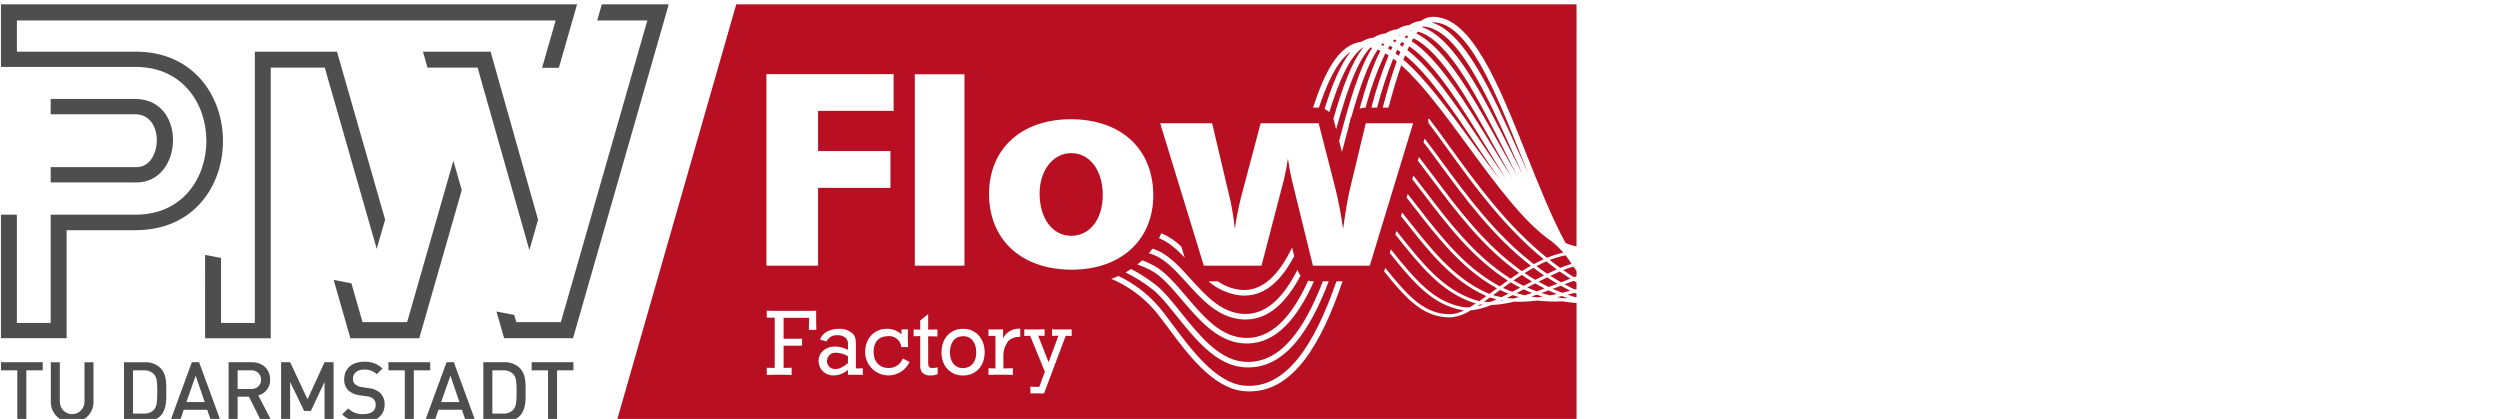
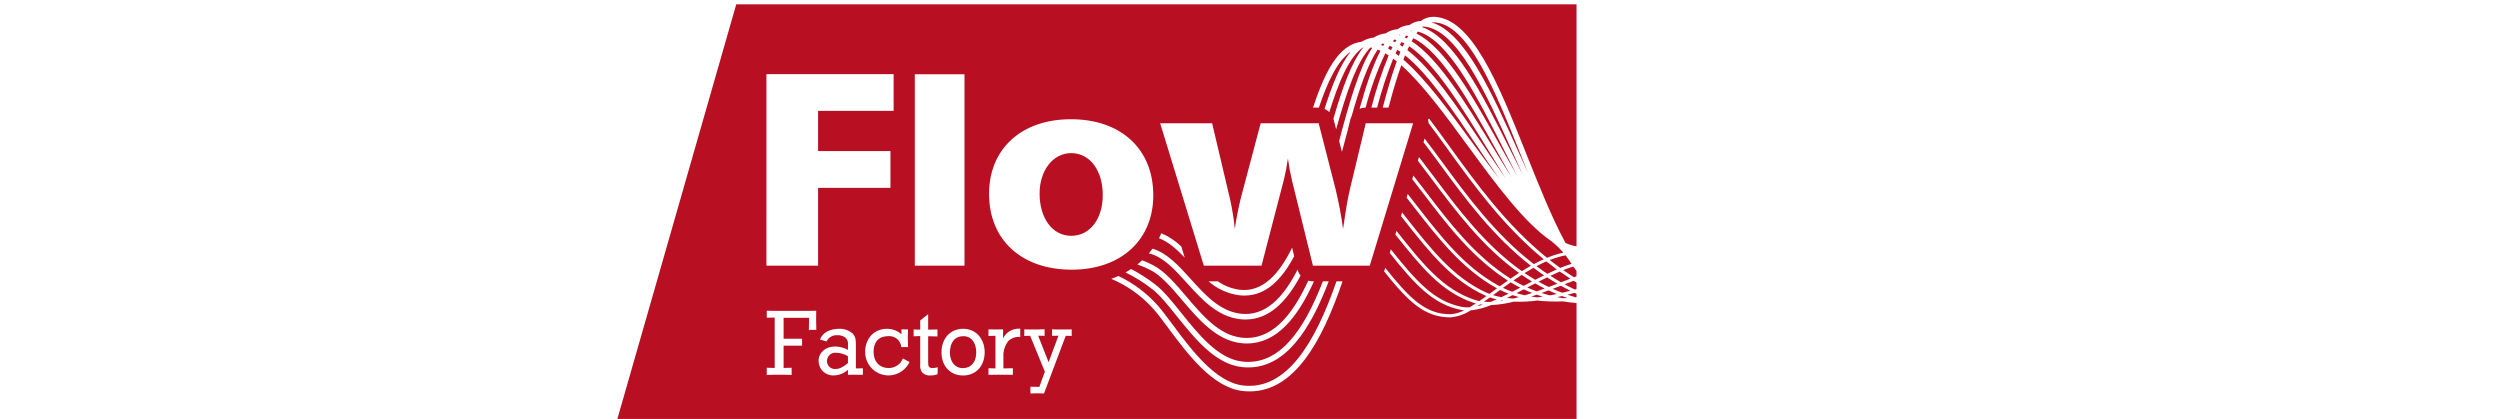
<svg xmlns="http://www.w3.org/2000/svg" id="Ebene_1" data-name="Ebene 1" viewBox="0 0 473.61 79.37">
  <defs>
    <style>
      .cls-1 {
        fill: #4e4e4e;
      }

      .cls-2 {
        fill: #b90f22;
      }
    </style>
  </defs>
  <path class="cls-2" d="m283.476,55.453c-.209.153-.417.306-.624.458.515.16,1.04.289,1.571.386.445-.211.898-.432,1.359-.665-.549-.211-1.08-.444-1.595-.699-.238.174-.476.349-.711.521m-1.109,1.748c.378-.151.764-.316,1.158-.491-.426-.102-.848-.226-1.262-.371-.387.281-.767.553-1.139.816.413.037.828.052,1.243.046m2.139-.289c-.1.047-.201.093-.301.14.197-.027.395-.059.596-.093-.099-.015-.197-.031-.295-.047m9.647-2.194c.593.267,1.192.516,1.797.747.508-.121,1.019-.248,1.527-.381-.6-.3-1.198-.617-1.792-.952-.517.199-1.028.394-1.533.587m2.787,1.736c-.347-.118-.691-.241-1.035-.37-.301.07-.602.138-.902.202.372.077.747.148,1.125.213.269-.013.539-.026.812-.045m-3.848-3.902c-.547.266-1.09.537-1.626.81.637.357,1.282.693,1.935,1.006.534-.2,1.075-.405,1.623-.617-.648-.38-1.292-.78-1.932-1.199m-1.959,2.642c.494-.173.994-.353,1.501-.541-.607-.303-1.207-.626-1.8-.968-.506.26-1.008.521-1.506.781.59.264,1.192.506,1.805.728m4.356-3.755c-.598.263-1.188.533-1.772.812.668.431,1.341.84,2.018,1.227l.876-.339c.294-.113.589-.227.886-.341-.684-.44-1.353-.893-2.008-1.358m2.632,1.752c-.436.168-.868.335-1.296.5-.14.054-.279.108-.417.162.643.351,1.29.683,1.942.996.106-.03.211-.062.318-.091v-1.243c-.181-.11-.368-.211-.547-.323m.372,3.128c.057-.006.117-.015.174-.021v-.652c-.126-.057-.252-.11-.377-.168-.446.121-.893.238-1.339.35.51.176,1.024.34,1.541.491m-4.874-.358c.434-.082.869-.17,1.307-.266-.522-.215-1.04-.443-1.554-.685-.451.168-.897.332-1.337.491.52.167,1.048.321,1.584.46m-2.368.377c.336-.043.673-.091,1.012-.143-.381-.117-.759-.241-1.133-.373-.349.121-.694.239-1.036.352.379.064.765.118,1.156.164m-2.365-.398c.45-.14.906-.288,1.37-.445-.54-.211-1.071-.439-1.593-.683-.462.241-.918.479-1.367.711.516.158,1.046.297,1.591.417m-2.169.612c.343-.086.691-.179,1.045-.279-.411-.111-.815-.233-1.211-.367-.367.187-.729.368-1.087.544.411.048.828.082,1.253.102m-.527-3.063c-.492.346-.978.696-1.459,1.045.578.275,1.17.518,1.774.729.49-.25.988-.508,1.494-.773-.617-.31-1.22-.643-1.81-1.001m2.096-1.418c-.526.34-1.049.69-1.563,1.047.626.37,1.269.714,1.927,1.031.522-.272,1.049-.547,1.58-.822-.657-.396-1.305-.815-1.945-1.257m2.226-1.342c-.567.315-1.128.649-1.682.996.665.453,1.34.88,2.023,1.282.551-.282,1.107-.561,1.669-.838-.674-.458-1.344-.938-2.01-1.44m2.441-1.209c-.629.271-1.252.573-1.867.898.68.507,1.365.991,2.054,1.451.59-.284,1.188-.564,1.794-.833-.674-.493-1.334-.999-1.98-1.517m3.623-1.151c-1.021.206-2.021.503-2.989.888.648.513,1.31,1.012,1.985,1.499.564-.236,1.298-.51,2.148-.771-.151-.229-.303-.454-.452-.692-.204-.271-.407-.545-.61-.831-.028-.032-.056-.062-.084-.095m1.485,2.134c-.734.219-1.387.449-1.917.66.67.469,1.354.923,2.052,1.363.157-.06.315-.12.473-.18v-1.02c-.203-.274-.408-.532-.607-.824m-141.387,17.897c-.014.818.638,1.493,1.456,1.507.034.001.069,0,.103-.002.761,0,1.396-.29,2.411-1.106v-1.324c-.678-.397-1.444-.622-2.23-.653-.862-.094-1.638.529-1.731,1.392-.007.062-.01.124-.009.186m28.275-1.614c0-1.904-.943-3.1-2.448-3.1-1.595,0-2.538,1.16-2.538,3.1,0,1.777.979,2.955,2.448,2.955,1.559,0,2.538-1.142,2.538-2.955m23.966-29.837c0-4.678-2.448-7.942-5.983-7.942-3.427,0-5.983,3.264-5.983,7.669,0,4.678,2.448,7.997,5.983,7.997s5.983-3.155,5.983-7.724m29.916-13.599h10.988l3.209,12.51c.599,2.477,1.071,4.982,1.414,7.507.599-4.08.87-5.766,1.36-7.779l2.937-12.238h8.975l-8.213,26.98h-10.77l-3.971-16.155c-.324-1.364-.578-2.744-.761-4.134-.11.653-.218,1.142-.218,1.305-.064.476-.155.948-.273,1.414,0,.163-.163.707-.326,1.469l-4.189,16.101h-10.933l-8.268-26.98h9.845l3.427,14.524c.394,1.813.685,3.647.87,5.494.272-1.959.653-3.808,1.143-5.874l3.753-14.143Zm-19.253,21.783c.159-.307.296-.63.434-.951,1.405.602,2.689,1.456,3.787,2.519l.643,2.098c-1.512-1.57-3.038-2.962-4.864-3.667m-1.089-8.13c0,8.485-6.146,14.088-15.448,14.088-9.519,0-15.666-5.658-15.666-14.361,0-8.54,6.147-14.142,15.503-14.142,9.519,0,15.611,5.657,15.611,14.415m-31.224,25.395c.925.018,1.015.018,1.287.018h.489c.236,0,.308,0,.997-.018l-.018,1.704c.613-1.219,1.904-1.944,3.264-1.831v1.559c-.833-.083-1.661.202-2.266.78-.659.86-.987,1.928-.925,3.01v2.176l1.795-.036v1.251c-.906-.018-1.015-.018-1.287-.018h-2.049c-.272,0-.344,0-1.287.018v-1.251l1.324.036v-6.183l-1.324.036v-1.251Zm-.72,4.333c0,2.611-1.668,4.406-4.098,4.406-2.411,0-4.08-1.777-4.08-4.37,0-2.665,1.668-4.478,4.116-4.478,2.375,0,4.061,1.849,4.061,4.442m-3.824-16.402h-9.41V14.068h9.41v36.265Zm-9.636,12.087l1.251.036v-1.741l1.505-1.197v2.937l1.759-.036v1.324l-1.759-.036v5.04c0,.743.199.979.834.979.326 0.0.65-.049.961-.145v1.287c-.4.194-.844.282-1.287.254-.67.094-1.34-.175-1.759-.707-.233-.446-.322-.952-.254-1.45v-5.294l-1.251.036v-1.287Zm-7.588,4.206c0,1.904,1.124,3.1,2.883,3.1,1.179.01,2.241-.712,2.665-1.813l1.269.671c-1.037,2.208-3.667,3.156-5.875,2.119-1.564-.735-2.556-2.314-2.538-4.041,0-2.52,1.722-4.37,4.098-4.37,1.031-.021,2.031.356,2.792,1.052l-.018-.943h1.251c-.036,1.106-.036,1.305-.036,1.632,0,.29,0,.526.036,1.722h-1.269c-.12-1.264-1.242-2.19-2.505-2.07-.011.001-.022.002-.033.003-1.704,0-2.72,1.106-2.72,2.937m3.798-45.613h-14.306v7.616h13.708v6.962h-13.708v14.741h-9.791V14.05h24.097v6.962Zm-24.033,37.853c1.142.036,1.233.036,1.487.036h5.856c.652,0,1.124,0,2.03-.036-.017,1.124-.017,1.324-.017,1.614,0,.399,0,.761.036,2.013h-1.413l.036-2.284h-4.822v3.971h3.499v1.305h-3.499v4.224l1.522-.036v1.36c-.997-.036-1.123-.036-1.45-.036h-1.759c-.308,0-.399,0-1.505.036v-1.36l1.505.036v-9.537l-1.505.018v-1.324Zm9.817,9.537c0-1.595,1.305-2.756,3.119-2.756.855.009,1.696.227,2.448.635v-.943c.071-.499-.096-1.003-.453-1.36-.437-.33-.976-.496-1.523-.471-.872-.078-1.702.391-2.085,1.179l-1.233-.363c.435-1.251,1.831-2.031,3.608-2.031.917-.043,1.817.261,2.52.852.526.489.671.997.671,2.266v4.388l1.324-.018v1.233c-.888-.018-.979-.018-1.269-.018h-.943c-.163,0-.308,0-.617.018v-.961c-.727.671-1.676,1.052-2.665,1.07-1.51.089-2.807-1.062-2.896-2.573-.003-.049-.004-.098-.005-.147m38.973-6.001q.816.018.943.018h1.432c.417,0,.508,0,1.469-.036v1.251l-1.215-.036,1.976,5.022,1.867-5.022-1.215.036v-1.251c.453.036.689.036,1.124.036h1.722c.145,0,.236,0,.87-.018v1.251l-1.124-.036-4.116,10.933c-.816-.036-.961-.036-1.342-.036-.344,0-.635,0-1.233.036v-1.287l1.686.036,1.052-2.883-2.792-6.799-1.106.036v-1.251Zm56.563-9.104h1.11c-3.579,9.392-8.251,16.312-15.236,16.312-.419-0-.838-.024-1.254-.072-5.023-.575-8.906-5.417-12.332-9.69-1.665-2.076-3.237-4.037-4.673-5.113-1.55-1.212-3.224-2.256-4.994-3.114.366-.204.717-.425,1.062-.652,1.603.841,3.129,1.821,4.56,2.929,1.541,1.155,3.154,3.167,4.861,5.296,3.3,4.115,7.04,8.78,11.635,9.305,6.967.796,11.655-5.859,15.26-15.201m-2.769-.129c.271.083.553.126.836.129h.246c-3.116,6.93-7.096,11.773-12.697,11.773-.388,0-.776-.023-1.161-.068-4.649-.538-8.091-4.587-11.128-8.159-2.008-2.362-3.903-4.591-5.927-5.65-.813-.429-1.66-.794-2.531-1.089.316-.252.617-.517.909-.79.721.275,1.424.594,2.107.953,2.203,1.153,4.163,3.458,6.239,5.899,3.054,3.593,6.212,7.307,10.451,7.798,5.553.635,9.528-3.948,12.655-10.796m-12.086,2.827c-.341-0-.681-.02-1.02-.061-2.146-.293-4.159-1.21-5.788-2.637h1.763c1.234.858,2.656,1.406,4.147,1.598,4.287.507,7.425-2.868,9.929-7.972l.396,1.612c-2.399,4.501-5.38,7.46-9.427,7.46m10.059-4.91c.109.411.306.794.578,1.122-2.663,4.991-5.983,8.324-10.42,8.324-.358,0-.715-.021-1.07-.063-4.301-.504-7.236-3.747-10.075-6.883-2.258-2.495-4.391-4.852-6.993-5.54-.065-.017-.125-.026-.189-.043.245-.289.476-.589.698-.895,2.784.838,4.961,3.236,7.26,5.776,2.708,2.993,5.51,6.088,9.419,6.546,4.635.54,8.058-2.953,10.792-8.344m-35.284,1.741c.461-.165.913-.34,1.35-.535,2.784,1.313,5.277,3.169,7.335,5.458.888.987,1.866,2.303,2.998,3.828,3.404,4.584,8.065,10.863,13.302,11.455,8.238.927,13.635-8.081,17.675-19.735h1.148c-3.997,11.789-9.28,20.851-17.593,20.851-.45-0-.9-.026-1.347-.077-5.688-.643-10.505-7.133-14.024-11.87-1.117-1.504-2.081-2.802-2.936-3.752-2.193-2.43-4.892-4.349-7.907-5.623m88.135-6.155V.821h-159.187l-22.672,79.069h181.859v-22.479c-.876-.076-1.738-.178-2.583-.319-1.614.074-3.232.022-4.838-.157-1.481.195-2.975.266-4.468.213-1.405.367-2.844.583-4.295.643-1.244.528-2.559.871-3.902,1.016-1.14.754-2.453,1.206-3.816,1.315-4.883,0-7.913-2.919-12.563-8.715.028-.071.061-.138.084-.212l.14-.458c4.669,5.849,7.635,8.791,12.34,8.791.906-.05,1.79-.3,2.587-.734-.148-.016-.294-.038-.438-.064-5.457-1.027-8.916-4.907-13.633-10.802l.209-.687c4.767,5.971,8.187,9.899,13.533,10.906.456.082.92.108,1.382.077.384-.225.778-.472,1.183-.739-.172-.046-.342-.097-.51-.153-6.033-2.032-9.897-6.825-14.733-12.9l.209-.688c.03.037.061.077.091.114,4.853,6.096,8.685,10.912,14.622,12.912.325.109.657.196.994.261.435-.298.882-.616,1.339-.946-.117-.048-.233-.1-.348-.152-6.277-2.874-10.574-8.321-15.123-14.088-.238-.302-.48-.607-.72-.91l.21-.69c.326.411.654.824.976,1.232,4.503,5.709,8.757,11.102,14.904,13.916.219.1.442.193.669.28.315-.229.633-.463.956-.7.157-.115.315-.231.475-.348-.055-.029-.11-.06-.163-.09-6.475-3.611-11.069-9.523-15.512-15.241-.479-.617-.964-1.237-1.45-1.856l.211-.693c.575.729,1.144,1.458,1.708,2.185,4.609,5.932,8.963,11.536,15.333,15.088.134.075.269.148.406.219.493-.359.997-.723,1.512-1.086l-.019-.013c-6.694-4.296-11.433-10.503-16.015-16.507-.696-.911-1.386-1.809-2.07-2.693l.211-.692c.774.99,1.547,1.999,2.33,3.025,4.552,5.963,9.258,12.128,15.865,16.369.075.047.149.095.225.142.523-.363,1.056-.722,1.598-1.075-6.91-4.945-12.031-11.78-16.551-17.812-.88-1.175-1.748-2.329-2.613-3.453l.212-.695c.953,1.229,1.907,2.499,2.875,3.792,4.505,6.012,9.61,12.826,16.471,17.721.048.034.096.068.145.102.558-.352,1.125-.693,1.702-1.017-7.181-5.58-12.517-12.83-17.225-19.227-1.06-1.44-2.093-2.842-3.113-4.178l.213-.698c1.105,1.44,2.227,2.96,3.377,4.524,4.686,6.367,9.998,13.584,17.115,19.113.067.052.133.102.2.153.615-.331,1.239-.642,1.872-.923-7.646-6.266-13.35-14.157-18.17-20.826-1.271-1.758-2.475-3.421-3.653-4.978-.004-.23-.034-.459-.09-.682l.201-.153c1.297,1.696,2.621,3.527,4.022,5.466,4.845,6.703,10.588,14.649,18.312,20.906.998-.416,2.03-.747,3.084-.987-.036-.045-.072-.092-.11-.138-.252-.257-.503-.526-.754-.805-.233-.21-.466-.429-.699-.656-.243-.191-.486-.391-.729-.598-5.162-3.524-10.533-10.853-15.776-18.006-4.24-5.787-8.571-11.697-12.617-15.294-.839,2.342-1.639,5.075-2.425,8.027h-1.09c.867-3.29,1.734-6.254,2.652-8.759-.225-.183-.448-.357-.671-.524-1.21,3.027-2.228,6.128-3.05,9.283h-1.087c.866-3.368,1.96-6.672,3.273-9.892-.212-.139-.423-.269-.632-.391-1.562,3.303-2.809,6.746-3.726,10.283h-.023c-.389.003-.774.082-1.132.234,1.231-4.374,2.5-8.2,3.964-10.998-.178-.083-.354-.158-.531-.227-1.879,2.782-3.443,7.368-4.934,12.616-.109.206-.193.424-.25.649l-.446,1.861c-.38,1.395-.757,2.822-1.137,4.262l-.533-2.077c1.939-7.313,3.796-13.823,6.261-17.636-.116-.027-.231-.052-.346-.072-2.635,2.779-4.59,8.76-6.483,15.494l-.481-1.876c-.01-.038-.027-.073-.038-.112,1.647-5.676,3.402-10.684,5.717-13.578-.008,0-.017.001-.025.001-2.715,1.82-4.671,6.586-6.462,12.307-.262-.255-.57-.459-.906-.602,1.415-4.469,2.956-8.372,4.941-10.826-2.55,1.741-4.404,5.827-6.019,10.587-.027-.001-.052-.006-.08-.006h-1.027c2.222-6.672,4.811-11.977,9.216-12.482.698-.44,1.487-.713,2.308-.797.667-.437,1.43-.705,2.223-.782.669-.455,1.447-.726,2.254-.787.66-.467,1.439-.74,2.246-.785.636-.469,1.397-.741,2.186-.783.659-.502,1.463-.78,2.292-.791,7.32,0,12.369,12.648,17.714,26.038,2.363,5.92,4.777,11.966,7.394,16.805.667.304,1.371.521,2.093.646m-18.271,10.988c-.176.119-.35.235-.522.349.333-.076.674-.169,1.024-.279-.17-.019-.337-.042-.502-.07m-15.695-48.226c-.11.221-.22.449-.329.685.208.151.416.309.626.473.102-.259.204-.512.307-.759-.202-.142-.404-.274-.605-.4m-.401-1.431c.08-.14.16-.273.24-.407-.133-.039-.266-.074-.398-.104-.087.1-.174.201-.259.31.139.063.278.13.418.201m.797-1.432c-.031.024-.062.047-.093.072.043.014.087.029.13.043.026-.036.051-.073.077-.109-.038-.001-.077-.006-.114-.006m.419,1.393c-.107.173-.214.352-.319.538.18.11.36.224.54.345.098-.215.198-.424.298-.628-.173-.092-.346-.177-.518-.255m.666,2.527c-.107.263-.214.533-.32.81,4.166,3.592,8.538,9.557,13.066,15.738,1.719,2.345,3.451,4.708,5.18,6.946-1.362-1.95-2.719-3.966-4.067-5.971-4.643-6.901-9.397-13.964-13.859-17.523m.199-3.751c-.089.108-.178.22-.267.338.135.064.271.132.405.203.082-.149.165-.294.248-.436-.129-.04-.257-.072-.386-.105m.567,2.02c-.112.234-.224.475-.335.724,4.614,3.558,9.359,10.607,14.296,17.945,1.441,2.142,2.892,4.298,4.345,6.367-1.124-1.776-2.242-3.597-3.353-5.407-4.969-8.09-10.07-16.394-14.952-19.63m.374-2.964c-.039.031-.077.059-.116.091.045.015.091.031.137.047.031-.044.061-.089.091-.132-.038-.002-.075-.006-.113-.006m.434,1.449c-.11.183-.218.374-.326.572,5.076,3.285,10.106,11.47,15.361,20.026,1.181,1.924,2.372,3.86,3.565,5.74-.906-1.591-1.809-3.208-2.705-4.817-5.205-9.338-10.561-18.941-15.895-21.521m.852-1.258c-.092.116-.183.24-.273.366,5.563,2.772,10.77,12.108,16.23,21.904.955,1.713,1.916,3.437,2.881,5.125-.724-1.416-1.444-2.845-2.159-4.269-5.335-10.616-10.838-21.558-16.68-23.127m.929-.967c-.046.038-.092.071-.138.112,6.059,2.1,11.305,12.531,16.823,23.513.745,1.481,1.494,2.969,2.247,4.439-.557-1.223-1.111-2.453-1.662-3.679-5.338-11.867-10.856-24.128-17.27-24.386m1.93-.792c-.084.003-.167.01-.25.022,6.273,1.895,11.275,13.014,16.544,24.727.571,1.271,1.146,2.546,1.723,3.813-.427-1.061-.853-2.122-1.276-3.183-4.98-12.477-10.13-25.378-16.742-25.378m-8.515,4.957c.186.108.372.22.56.34.096-.204.194-.401.292-.595-.181-.091-.361-.174-.541-.25-.105.163-.208.331-.311.504m-.157-1.789c.027.008.054.017.082.026.017-.024.035-.05.053-.073h-.005c-.026,0-.051.004-.077.005-.018.013-.036.029-.053.043m-1.155,1.128c.131.055.262.118.394.18.074-.125.148-.25.223-.369-.123-.033-.247-.067-.369-.092-.083.092-.166.183-.248.281m-1.066-.375c.008.003.017.006.026.008.004-.006.009-.011.013-.017l-.029.002-.011.008" />
-   <path class="cls-1" d="m105.532,70.155v9.736h-1.709v-9.736h-3.103v-1.536h7.915v1.536h-3.103Zm-8.267.76c-.495-.524-1.196-.802-1.916-.76h-2.074v8.2h2.074c.72.042,1.421-.236,1.916-.76.586-.649.601-1.868.601-3.419s-.015-2.612-.601-3.261m1.171,7.915c-.79.728-1.839,1.11-2.913,1.061h-3.957v-11.271h3.957c1.074-.05,2.122.332,2.913,1.061,1.218,1.219,1.139,2.865,1.139,4.496s.079,3.435-1.139,4.654m-13.109-7.662l-1.757,5.002h3.466l-1.709-5.002Zm2.96,8.722l-.776-2.264h-4.447l-.776,2.264h-1.82l4.132-11.271h1.377l4.131,11.271h-1.82Zm-9.894-9.736v9.736h-1.709v-9.736h-3.103v-1.536h7.915v1.536h-3.103Zm-9.577,9.831c-1.483.109-2.939-.435-3.989-1.488l1.139-1.124c.76.758,1.811,1.151,2.881,1.077,1.472,0,2.326-.633,2.326-1.725.028-.436-.133-.863-.443-1.171-.344-.297-.781-.465-1.235-.475l-1.33-.19c-.788-.074-1.534-.389-2.137-.902-.57-.566-.87-1.35-.823-2.153,0-1.963,1.425-3.308,3.767-3.308,1.293-.074,2.559.391,3.499,1.282l-1.092,1.076c-.665-.613-1.552-.927-2.454-.87-1.33,0-2.058.759-2.058,1.757-.018.394.138.777.427,1.045.366.288.804.468,1.266.522l1.282.19c.772.054,1.508.348,2.105.839.631.598.967,1.443.918,2.311,0,2.074-1.694,3.309-4.052,3.309m-7.327-.095v-7.535l-2.596,5.493h-1.266l-2.66-5.493v7.535h-1.709v-11.271h1.71l3.293,7.013,3.229-7.013h1.709v11.271h-1.71Zm-13.935-9.736h-2.533v3.53h2.533c.975.08,1.83-.645,1.91-1.62s-.645-1.83-1.62-1.91c-.096-.008-.193-.008-.29,0m1.979,9.736l-2.374-4.749h-2.137v4.749h-1.71v-11.271h4.37c2.137,0,3.498,1.377,3.498,3.293.056,1.404-.883,2.655-2.248,2.992l2.596,4.987h-1.994Zm-12.46-8.722l-1.757,5.002h3.466l-1.709-5.002Zm2.959,8.722l-.775-2.264h-4.448l-.775,2.264h-1.82l4.131-11.271h1.377l4.132,11.271h-1.821Zm-10.838-8.976c-.495-.524-1.196-.802-1.915-.76h-2.074v8.2h2.074c.719.042,1.42-.236,1.915-.76.586-.649.602-1.868.602-3.419s-.016-2.612-.602-3.261m1.171,7.915c-.79.728-1.839,1.11-2.913,1.061h-3.957v-11.271h3.957c1.074-.05,2.123.332,2.913,1.061,1.219,1.219,1.139,2.865,1.139,4.496s.08,3.435-1.139,4.654m-16.7,1.155c-2.107.119-3.912-1.493-4.031-3.6-.005-.098-.007-.196-.005-.294v-7.472h1.709v7.393c-.056,1.29.945,2.38,2.235,2.436,1.29.056,2.38-.945,2.436-2.235.003-.067.003-.134,0-.201v-7.393h1.709v7.472c.036,2.117-1.65,3.863-3.768,3.9-.095.002-.19-0-.285-.006m-8.674-9.831v9.736h-1.71v-9.736H.181v-1.536h7.915v1.536h-3.103Zm61.589-16.478l-3.368-.655,3.17,11.054h13.05l8.051-28.077-1.59-5.545-8.764,30.565h-8.444l-2.105-7.342Zm14.413-40.876h9.485l9.813,34.57,1.647-5.745-8.998-31.843h-12.813l.865,3.018Zm-42.136,35.487l-.001,15.788h12.437V12.802h10.232l9.848,34.343,1.59-5.545-9.123-31.816-15.565.001v51.394h-6.398v-12.302l-3.021-.587ZM105.877,12.839l3.446-12.018H.181v11.862l25.501-.008c8.927-.002,13.406,7.001,13.416,14.003.004,6.997-4.462,13.991-13.416,13.991-4.141.001-16.082.001-16.082.001l.001,20.507H3.2v-20.507H.181v23.406h12.438v-20.47h13.063c22.144,0,22.019-33.823,0-33.823H3.2V3.879h102.066l-2.57,8.96h3.181ZM25.918,31.657H9.6v2.903l16.281.001c8.878,0,9.611-15.816-.291-15.816l-15.989.001v2.898h15.987c5.725-.001,5.137,10.014.331,10.014M126.692.822h-12.681l-.877,3.057h9.501l-16.384,57.141h-8.444l-.386-1.348-3.368-.655,1.451,5.059h13.051L126.692.822Z" />
</svg>